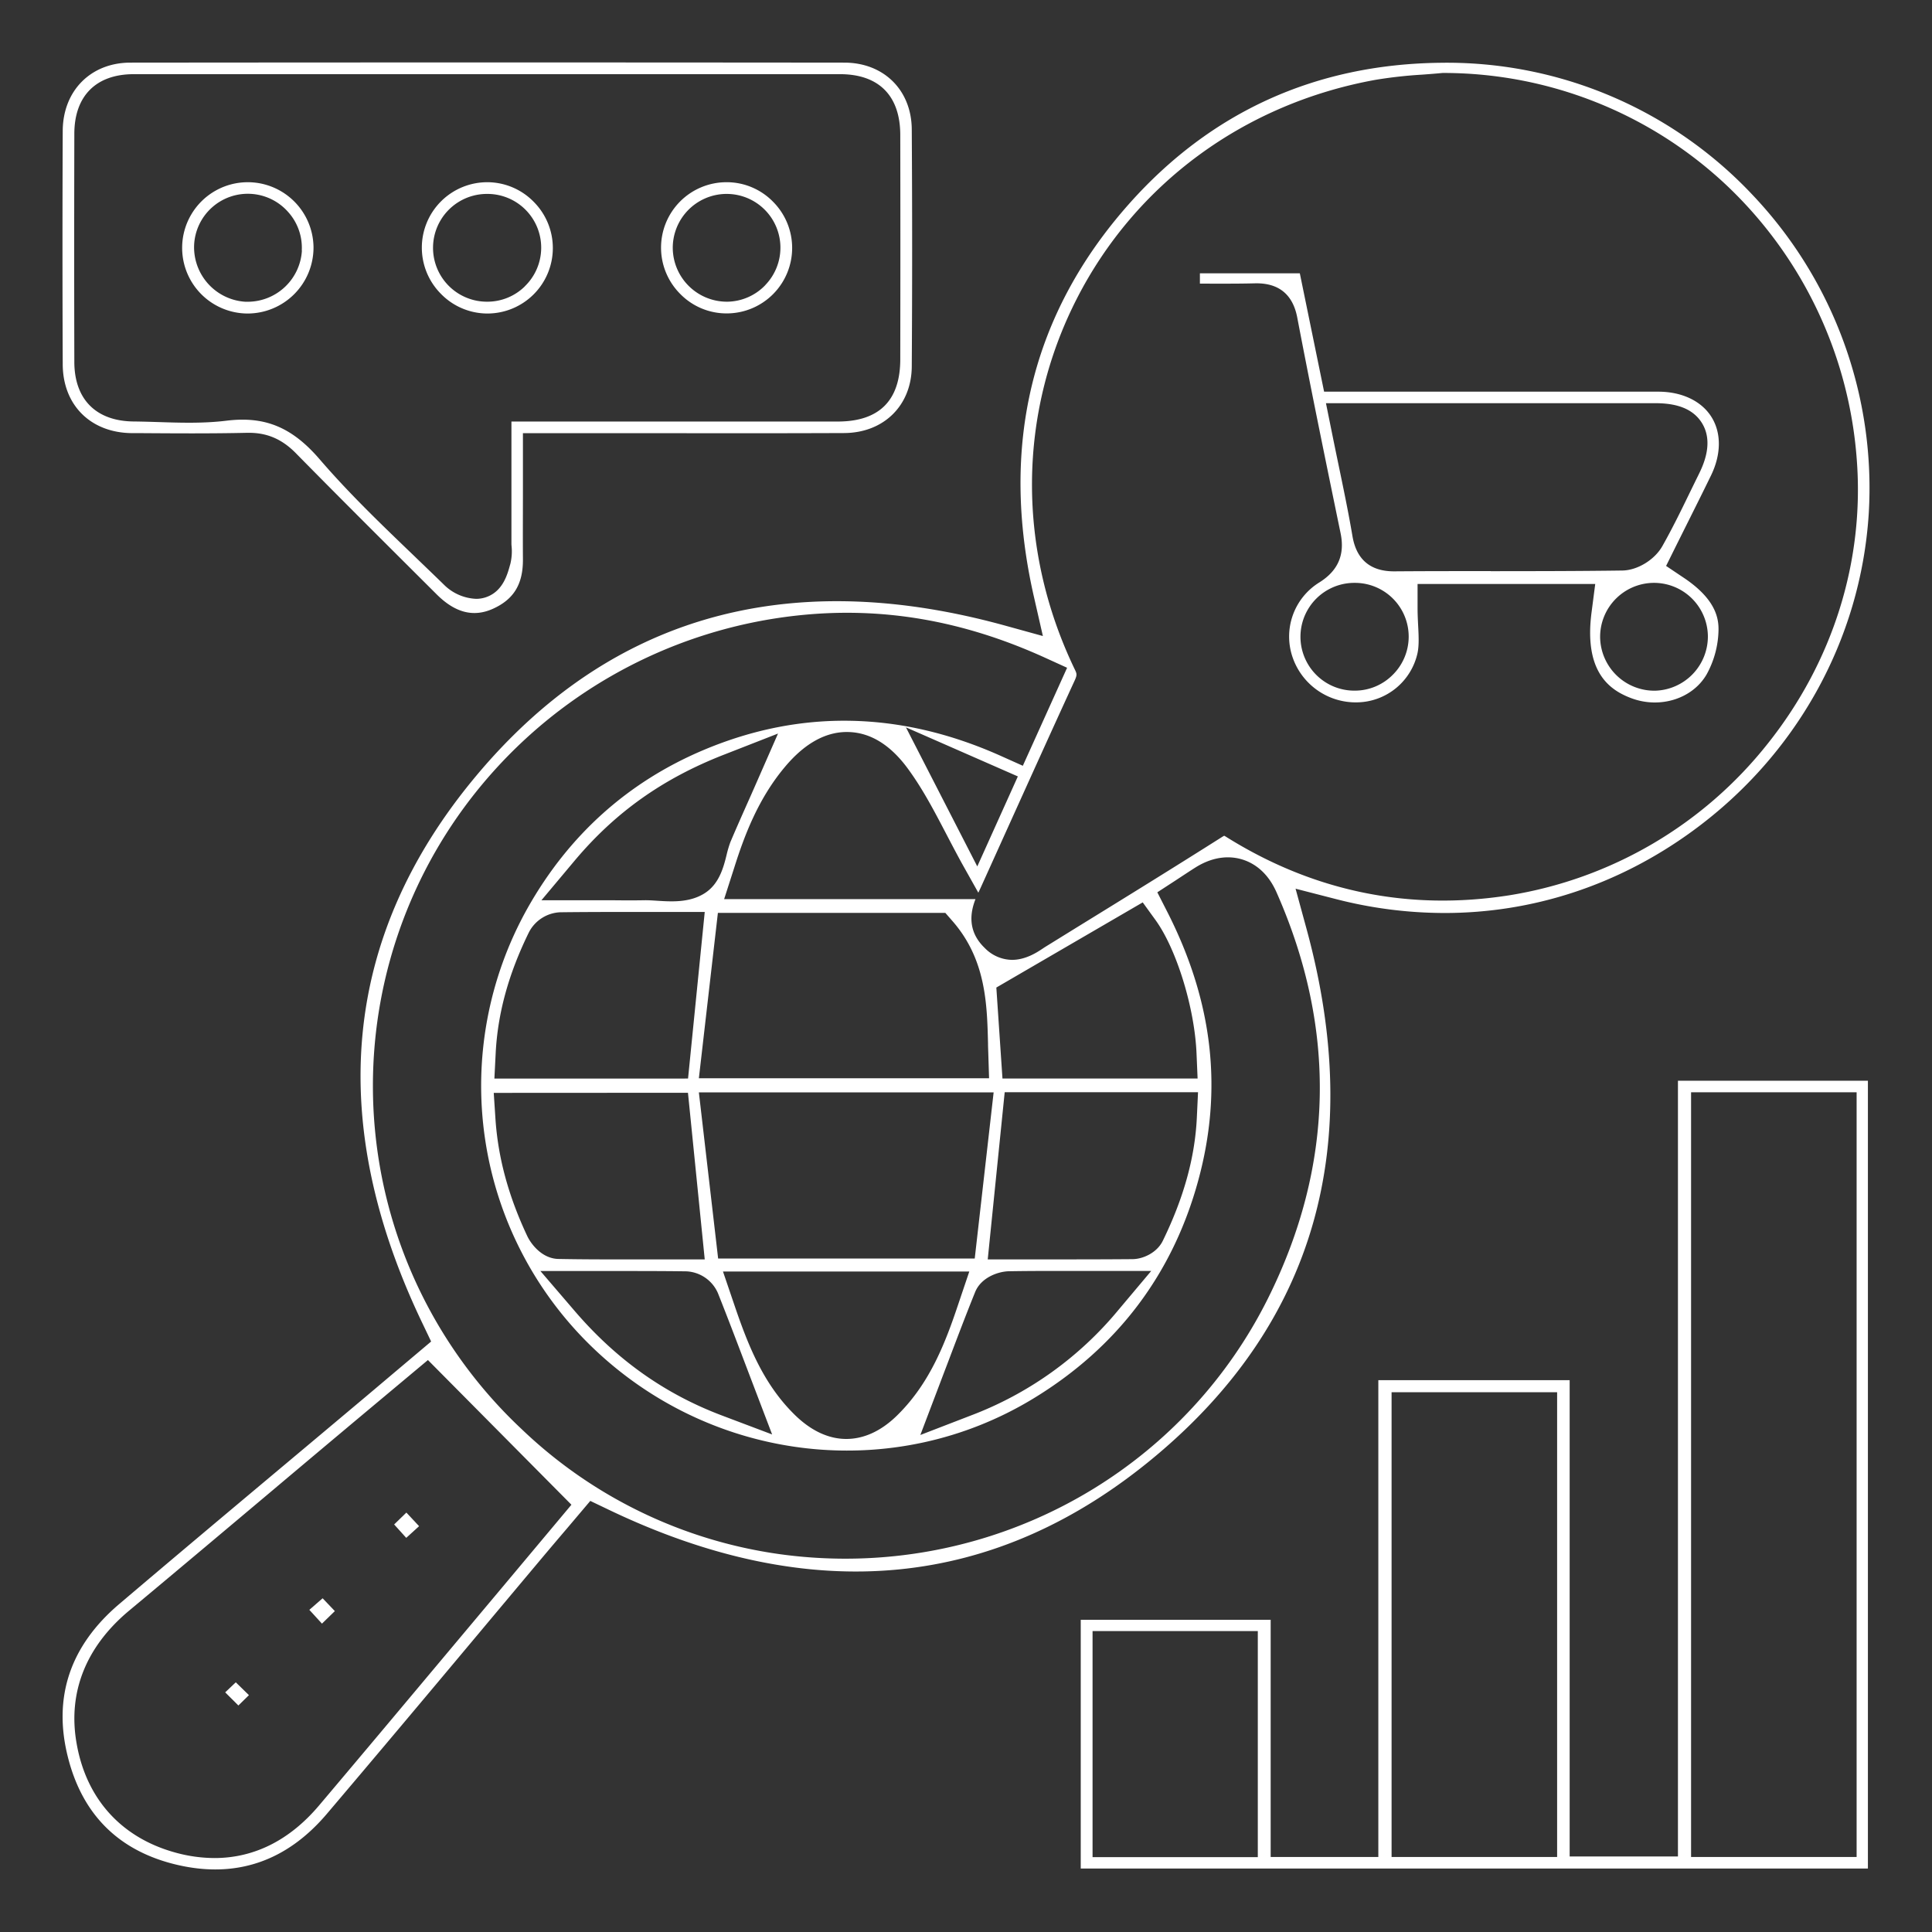
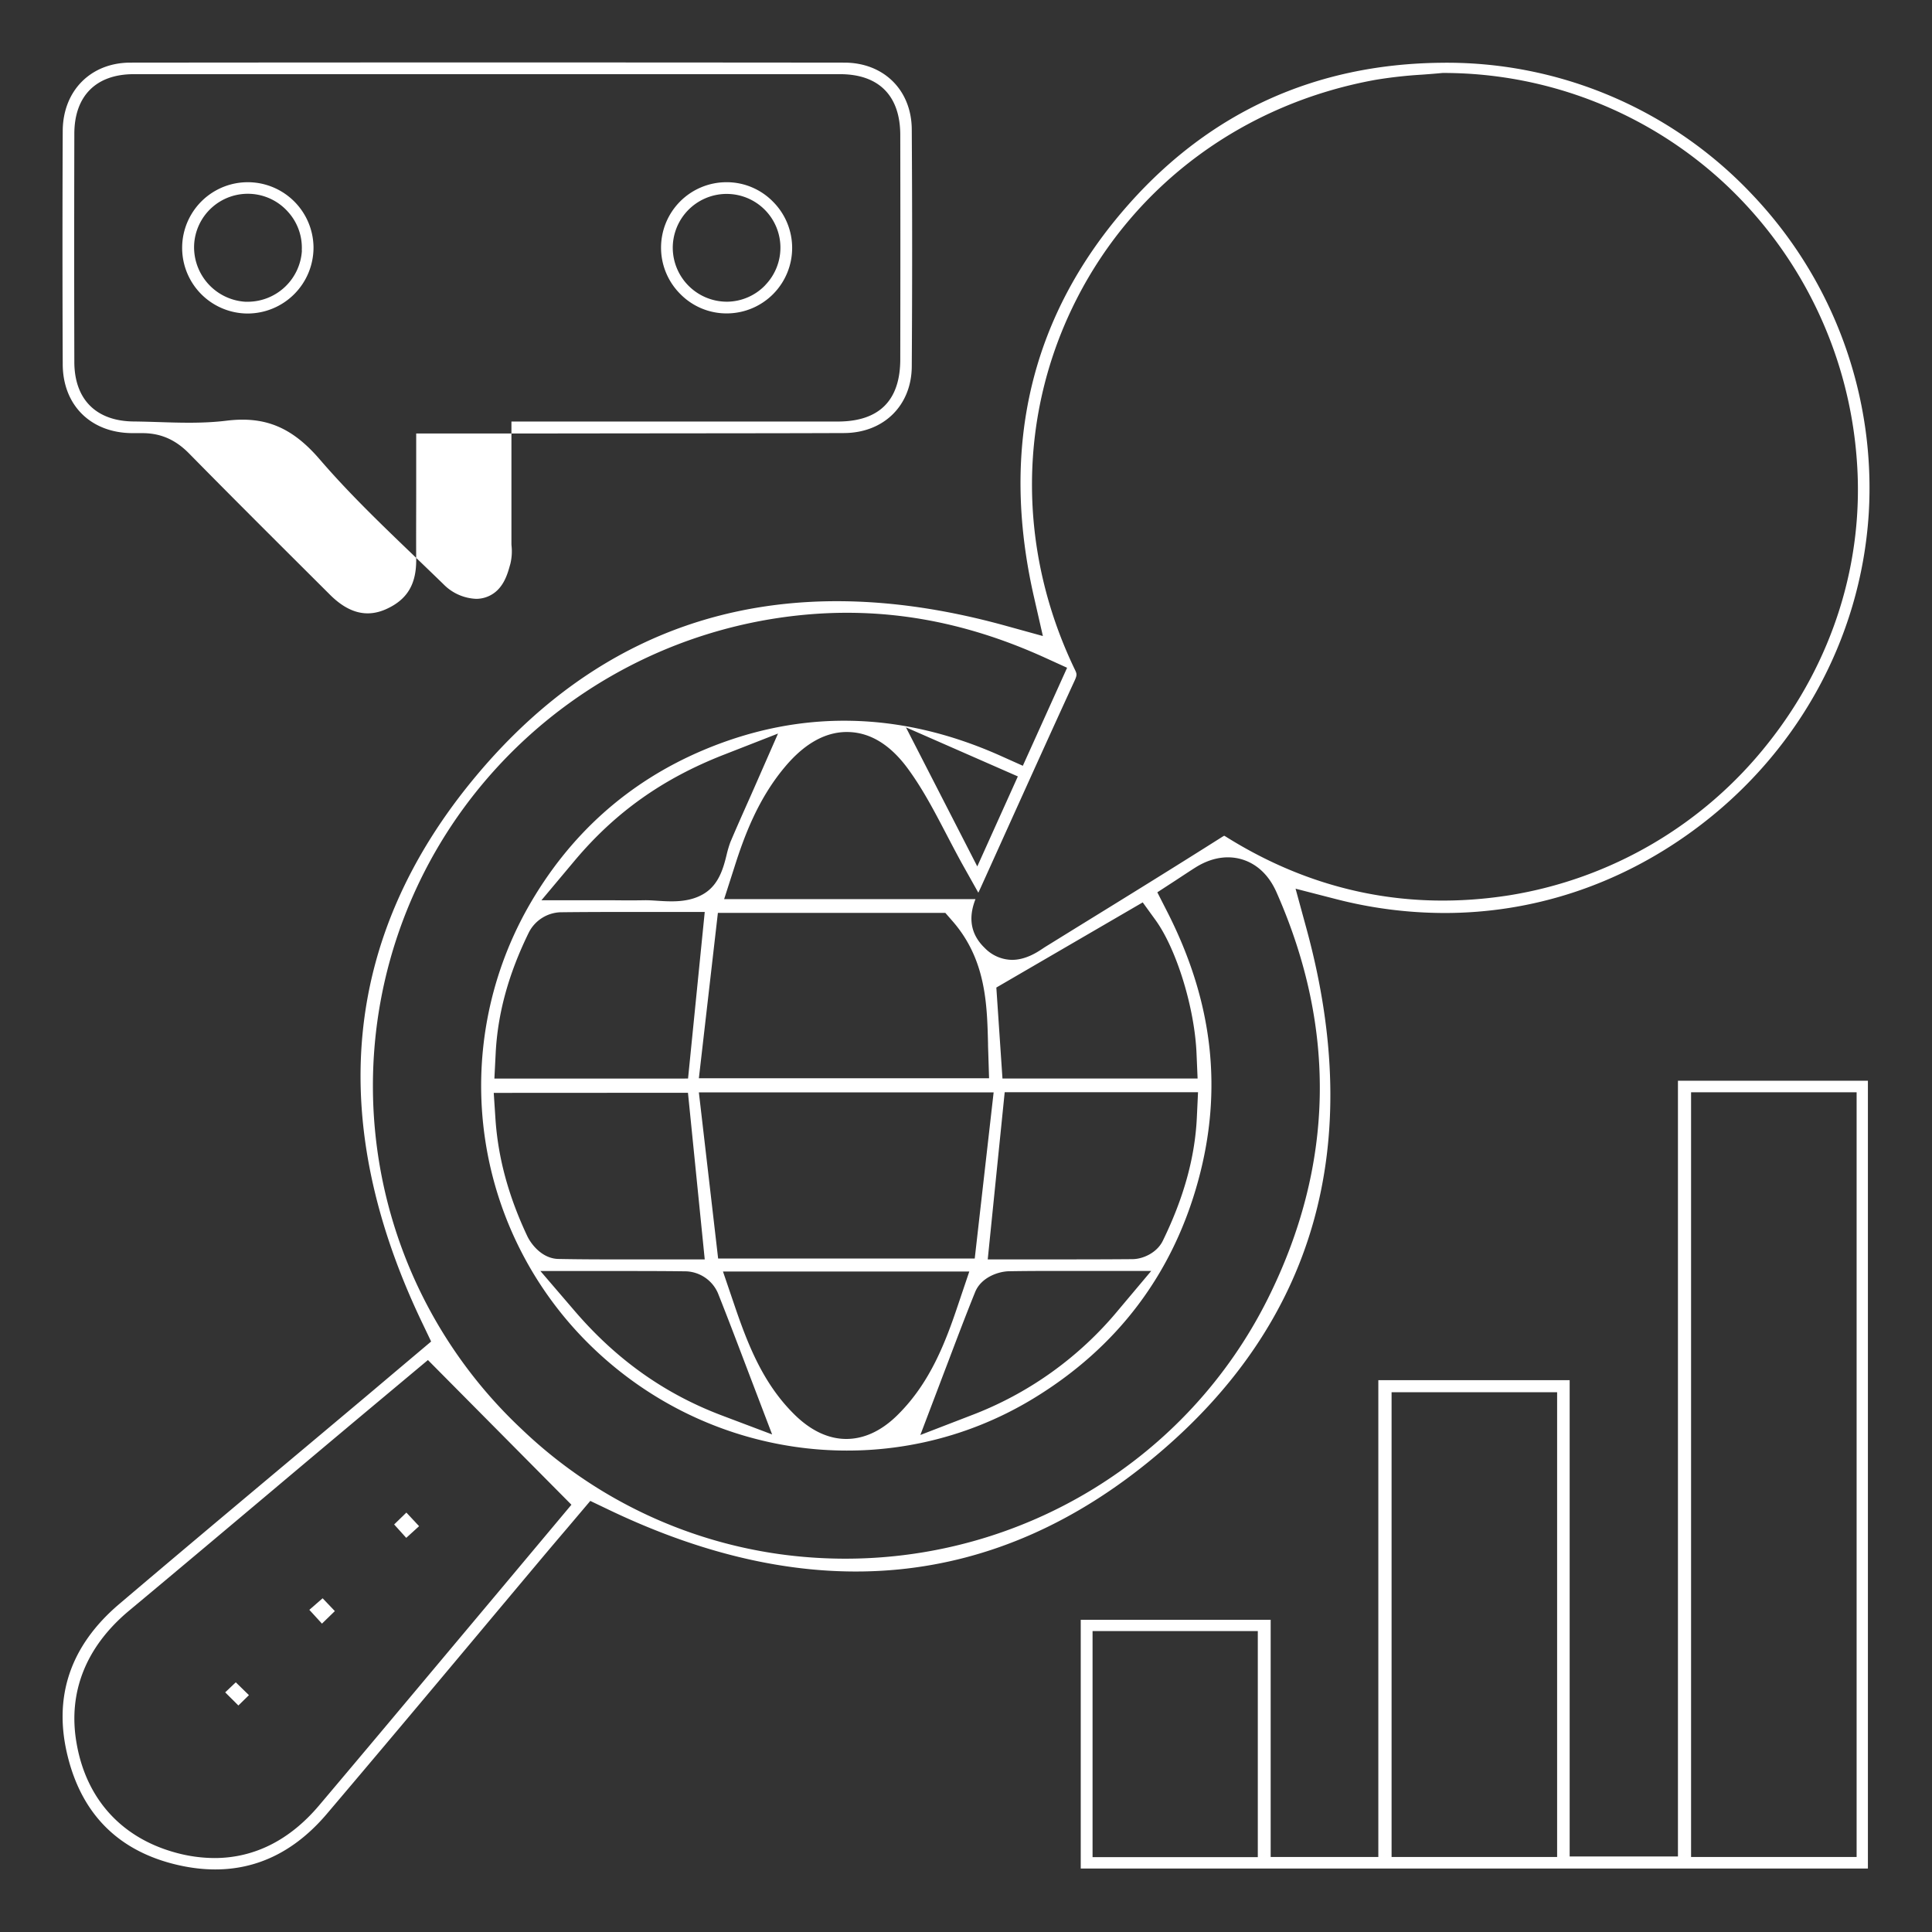
<svg xmlns="http://www.w3.org/2000/svg" id="Layer_1" data-name="Layer 1" viewBox="0 0 721 721">
  <rect x="0" y="0" width="721" height="721" fill="#333333" stroke="none" />
  <defs>
    <style>.cls-1{fill:#fff;}</style>
  </defs>
  <title>icons lineart</title>
  <path class="cls-1" d="M539.09,340.72c32.86,0,64.66-10.33,92.3-30.41,39-28.32,63-71.55,66-118.58A158.91,158.91,0,0,0,654,72.7a156.55,156.55,0,0,0-116.6-49.27c-46.43.57-85.46,18.27-116,52.6-36.46,41-48.42,90.34-35.55,146.69l3.34,14.64-14.49-4q-32.81-9-62.37-9c-53.24,0-98.35,21.79-134.63,65.18-49.89,59.66-56.55,128.57-19.81,204.81l3,6.29-12.82,10.81c-5.46,4.61-11,9.31-16.61,14q-13.53,11.37-27.07,22.71c-19.68,16.5-40,33.55-59.91,50.46-18.35,15.6-24.79,34.83-19.13,57.16C30.81,677.45,44.62,691,66.39,696s40.47-1.34,55.51-19c18.68-22,37.51-44.44,55.72-66.19q12.28-14.67,24.6-29.35c3.13-3.72,6.27-7.43,9.32-11l8.75-10.34,6.27,3c76.3,36.76,145.2,30.09,204.8-19.84,59.34-49.71,78.25-115.89,56.21-196.69l-4.08-14.94,15,3.86A162.8,162.8,0,0,0,539.09,340.72ZM188.54,591.05l-20.2,24.09c-16.13,19.25-32.8,39.15-49.29,58.66-11,13-24.26,19.6-39,19.6a55.15,55.15,0,0,1-14.45-2c-20.23-5.5-33.38-20-37-40.72C25.22,631.72,32,614.56,48.2,601.06c18-15,36.17-30.3,53.78-45.11q12.85-10.83,25.73-21.63c6.8-5.71,13.6-11.39,19.29-16.15l12.7-10.62,53.55,54ZM473.13,484.68c-30,60-91.33,97-157.61,97a178.24,178.24,0,0,1-24.72-1.71,174,174,0,0,1-96.09-46.6,175.58,175.58,0,0,1-21.53-232A178.17,178.17,0,0,1,297,229.76c31.62-3.53,62.06,1.61,93.06,15.72l8.17,3.72-16.52,36.58-8.19-3.67c-37.28-16.7-74.51-17.49-110.65-2.34-28.38,11.9-50.58,31.8-66,59.16a135.51,135.51,0,0,0,24.33,164C266,546,333.73,553.71,386,521.69c31.06-19,51.63-46.29,61.13-81,9.32-34.05,5.55-66.91-11.54-100.45L431.9,333l6.78-4.41,2.52-1.66c1.73-1.13,3.35-2.2,5-3.24,7.37-4.59,13.56-4.13,17.44-2.93s9.25,4.3,12.75,12.26C499,384.17,497.84,435.2,473.13,484.68ZM379.85,289.75l-15.14,33.59-26.63-51.91ZM374.94,407.6h72.15l-.44,9.42c-.7,14.88-4.85,29.92-12.69,46-2.17,4.47-7.35,6.85-11.34,6.88-8.68.07-17.49.09-26.16.09H368.61Zm-3.12-39.06,54.63-31.78,4.78,6.6c7.86,10.89,14.58,32.74,15.3,49.76l.4,9.38H374.11ZM256.74,407.81,263,470H234.44c-8.61,0-17.35,0-26-.17-6.08-.1-10.21-5.44-11.69-8.58-7-14.88-10.9-29.21-11.86-43.81l-.63-9.59Zm-72.24-5.3.48-9.45c.75-14.93,4.82-29.71,12.44-45.2A13.82,13.82,0,0,1,209,340.45c11.6-.14,23.39-.12,34.79-.12H263l-6.23,62.17Zm36.74,71.82h8.57c9.16,0,17.8,0,26.36.12a13.53,13.53,0,0,1,11.73,8.08c3.45,8.67,6.72,17.25,10.17,26.34q1.46,3.84,2.95,7.75l7.13,18.7-18.72-7.07c-21.39-8.08-39.39-20.85-55-39.05l-12.76-14.87Zm52.62,12.09-4.05-11.9h91.92l-4,11.85c-4.81,14.42-10.52,29.49-22.53,41.45C329.07,534,322.45,537,315.82,537s-13.25-3.07-19.42-9.19C284.62,516.16,279,501.58,273.86,486.42Zm76.76,30.25c1-2.65,2-5.28,3-7.89,3.47-9.16,6.74-17.82,10.28-26.57,2.26-5.59,8.77-7.72,12.59-7.79,8-.14,16.2-.13,24.83-.11h28.3l-12.44,14.79a132,132,0,0,1-54.9,39.16l-18.82,7.26Zm13.14-47H268l-7.19-62h110ZM260.81,402.39l7.1-61.72h84.87l2.69,3.08c12.47,14.28,12.88,30.89,13.25,45.55,0,1.27.06,2.54.1,3.81l.29,9.28Zm1.95-68.91c-3.83,2.35-8.13,2.89-12.16,2.89-1.87,0-3.67-.11-5.35-.22s-3.27-.21-4.61-.19c-4,.07-7.93.06-12.48,0h-26.1l12.4-14.79c15.13-18,32.81-30.58,55.63-39.5l20.26-7.92-8.74,19.92c-1.05,2.4-2.07,4.69-3.06,6.9-2.12,4.78-4.12,9.29-6,13.74a41.16,41.16,0,0,0-1.33,4.46C270,323.82,268.33,330.07,262.76,333.48Zm194.85-21.16c-.33-.2-.57-.34-.75-.43-.19.1-.45.24-.8.46-17.92,11.35-36.24,22.67-54,33.61l-11.82,7.31c-.41.25-.82.53-1.24.81-1.9,1.26-6.2,4.13-11.32,4.13a14.44,14.44,0,0,1-10.22-4.47c-6.68-6.43-5.22-13.59-3.42-18.2h-93.8L274,323.83c3.79-12,9-25.93,19.13-37.87,7.42-8.77,15.41-13.08,23.74-12.77,8.14.29,15.55,4.91,22,13.75,5.46,7.47,9.64,15.45,14.06,23.9,1.92,3.68,3.92,7.5,6,11.3l6.17,11,.29-.6.55-1.18q4.4-9.72,8.78-19.43c8.6-19,17.48-38.71,26.35-58,.9-2,.83-2.45.08-4-21.58-44.76-21.35-95.17.62-138.29s62.65-73,111.58-81.85a168.54,168.54,0,0,1,17.46-1.94c2.6-.19,5.05-.38,7.52-.62l.46,0h.47A154.15,154.15,0,0,1,644.11,68.94a156.6,156.6,0,0,1,48.81,102.51c2.91,37.83-8.86,75.47-33.17,106a154.27,154.27,0,0,1-96.48,56.66C525.78,340,490.22,332.72,457.61,312.32Z" />
  <path class="cls-1" d="M403.32,604.49v92.82H697.08v-294H626.19V692.81H585.78V515.07h-71.4V693H474.2V604.49ZM631.09,407.62h61.78V693H631.09ZM519.32,519.56H581.1V693H519.32ZM469.4,693.06H407.73V608.69H469.4Z" />
-   <path class="cls-1" d="M315,161.61c14.78-.06,25.17-10.27,25.26-24.85.19-28.91.19-58.68,0-88.47-.09-14.66-10.44-24.9-25.16-24.92-87.17-.09-176.81-.09-266.4,0-14.83,0-25.22,10.49-25.29,25.48-.12,28-.12,57.28,0,87.12.06,15.25,10.46,25.56,25.88,25.67l3.15,0c13.08.09,26.6.18,39.83-.12h.67c6.82,0,12.37,2.42,17.44,7.58,17.38,17.68,34.82,35,52.64,52.77,6.89,6.85,13.77,8.58,21,5.29,7.76-3.52,11.2-9.22,11.13-18.49-.06-8.54,0-17,0-25.92,0-4,0-8,0-12.1v-9h47.65C266.48,161.69,290.94,161.71,315,161.61Zm-124.14-4.29v45.24c0,.39,0,.79.05,1.18a20,20,0,0,1-.47,6.77l-.08.25c-.95,3.48-2.54,9.29-8,11.72a11.33,11.33,0,0,1-4.66,1A18.09,18.09,0,0,1,166,218.52c-3.92-3.84-8-7.72-11.88-11.48-11.75-11.27-23.89-22.93-34.78-35.58C109,159.42,98.89,155.24,84.52,157c-8.59,1.05-17.13.78-25.39.51-3.05-.09-6.19-.19-9.23-.22-14-.12-22.13-8.21-22.16-22.2-.07-27.53-.07-56.17,0-85.13,0-14.15,8.11-22.27,22.15-22.28,83.64,0,169.85,0,263.58,0,14.48,0,22.47,8,22.5,22.65.05,24.75.06,51.35,0,83.72,0,15.42-7.87,23.25-23.31,23.26q-44.66,0-89.32,0Z" />
-   <path class="cls-1" d="M608.68,260.52c10.75,4.08,22.86.3,28.18-8.78a35.58,35.58,0,0,0,4.47-16.59c.08-4.61-1.17-11.65-13-19.55l-6.56-4.4,3.51-7.08,4.36-8.74c3.09-6.18,6-12,8.89-17.94,3.84-7.9,3.9-15.85.18-21.81s-11-9.45-19.85-9.46q-36.64,0-73.29,0H494.14L485.08,102H447.79v3.85c7.06,0,13.73.06,20.43-.11,8.89-.24,14.24,4.06,15.9,12.76,5.13,26.89,10.58,53.41,16.17,80.48,1.66,8-.93,14-7.92,18.37a23.74,23.74,0,0,0-10,27.91,24.92,24.92,0,0,0,24.21,16.85A23.45,23.45,0,0,0,529,243.73c.62-2.91.43-6.53.23-10.36-.1-2.07-.21-4.21-.21-6.44v-9h66.3L594,228.13C590.9,251,600.89,257.56,608.68,260.52Zm28.68-23.24a20.25,20.25,0,0,1-19.74,20.48h-.38A20.25,20.25,0,0,1,597.15,238a20.15,20.15,0,0,1,19.74-20.48h0A20.12,20.12,0,0,1,637.36,237.28ZM519.59,252a19.93,19.93,0,0,1-14,5.74h-.3a20.11,20.11,0,0,1,.28-40.22h.3A20.06,20.06,0,0,1,519.59,252Zm36.75-38.87c-11.78,0-24,0-35.94.09h-.17c-8.81,0-14-4.39-15.49-13.05-1.53-9-3.38-17.87-5.34-27.3-.79-3.81-1.59-7.67-2.39-11.63l-2.18-10.78h64.86q28.88,0,57.76,0c5.62,0,13.58.78,17.69,7.4,4.61,7.44.29,16.17-1.34,19.46-1.06,2.14-2.11,4.3-3.16,6.45-3.21,6.61-6.54,13.44-10.28,20.05-2.9,5.12-9.3,9-14.89,9.09C589.08,213.14,572.44,213.15,556.34,213.16Z" />
+   <path class="cls-1" d="M315,161.61c14.78-.06,25.17-10.27,25.26-24.85.19-28.91.19-58.68,0-88.47-.09-14.66-10.44-24.9-25.16-24.92-87.17-.09-176.81-.09-266.4,0-14.83,0-25.22,10.49-25.29,25.48-.12,28-.12,57.28,0,87.12.06,15.25,10.46,25.56,25.88,25.67l3.15,0h.67c6.82,0,12.37,2.42,17.44,7.58,17.38,17.68,34.82,35,52.64,52.77,6.89,6.85,13.77,8.58,21,5.29,7.76-3.52,11.2-9.22,11.13-18.49-.06-8.54,0-17,0-25.92,0-4,0-8,0-12.1v-9h47.65C266.48,161.69,290.94,161.71,315,161.61Zm-124.14-4.29v45.24c0,.39,0,.79.05,1.18a20,20,0,0,1-.47,6.77l-.08.25c-.95,3.48-2.54,9.29-8,11.72a11.33,11.33,0,0,1-4.66,1A18.09,18.09,0,0,1,166,218.52c-3.92-3.84-8-7.72-11.88-11.48-11.75-11.27-23.89-22.93-34.78-35.58C109,159.42,98.89,155.24,84.52,157c-8.59,1.05-17.13.78-25.39.51-3.05-.09-6.19-.19-9.23-.22-14-.12-22.13-8.21-22.16-22.2-.07-27.53-.07-56.17,0-85.13,0-14.15,8.11-22.27,22.15-22.28,83.64,0,169.85,0,263.58,0,14.48,0,22.47,8,22.5,22.65.05,24.75.06,51.35,0,83.72,0,15.42-7.87,23.25-23.31,23.26q-44.66,0-89.32,0Z" />
  <path class="cls-1" d="M92.67,68h-.11a24.48,24.48,0,0,0-.17,49h.11A24.63,24.63,0,0,0,117,92.36h0A24.54,24.54,0,0,0,92.67,68Zm20,25.47a20.3,20.3,0,0,1-20.08,19.14l-1,0A20.4,20.4,0,0,1,72.44,91.5a20.06,20.06,0,0,1,35-12.49A19.93,19.93,0,0,1,112.62,93.48Z" />
-   <path class="cls-1" d="M182,68h-.09a24.42,24.42,0,0,0-17.39,41.63A24.25,24.25,0,0,0,181.73,117h.09a24.43,24.43,0,0,0,17.41-41.63A24.26,24.26,0,0,0,182,68Zm13.87,38.86a19.94,19.94,0,0,1-14,5.73h-.29a20.11,20.11,0,0,1,.27-40.22h.29a20.06,20.06,0,0,1,13.7,34.49Z" />
  <path class="cls-1" d="M271,68a24.42,24.42,0,0,0-17.07,41.77,24.15,24.15,0,0,0,17.4,7.19A24.43,24.43,0,0,0,288.41,75.2,24.16,24.16,0,0,0,271,68Zm14.61,38.4a20,20,0,0,1-14.07,6.19h-.39a20.21,20.21,0,0,1-20.08-19.75,20.13,20.13,0,0,1,19.73-20.47h.39a20.06,20.06,0,0,1,14.42,34Z" />
  <polygon class="cls-1" points="156.4 569.55 151.65 564.48 147.09 568.91 151.6 573.91 156.4 569.55" />
  <polygon class="cls-1" points="124.96 601.24 120.4 596.46 115.44 600.77 120.15 605.92 124.96 601.24" />
  <polygon class="cls-1" points="92.9 632.61 87.99 627.82 84.04 631.57 88.96 636.47 92.9 632.61" />
</svg>